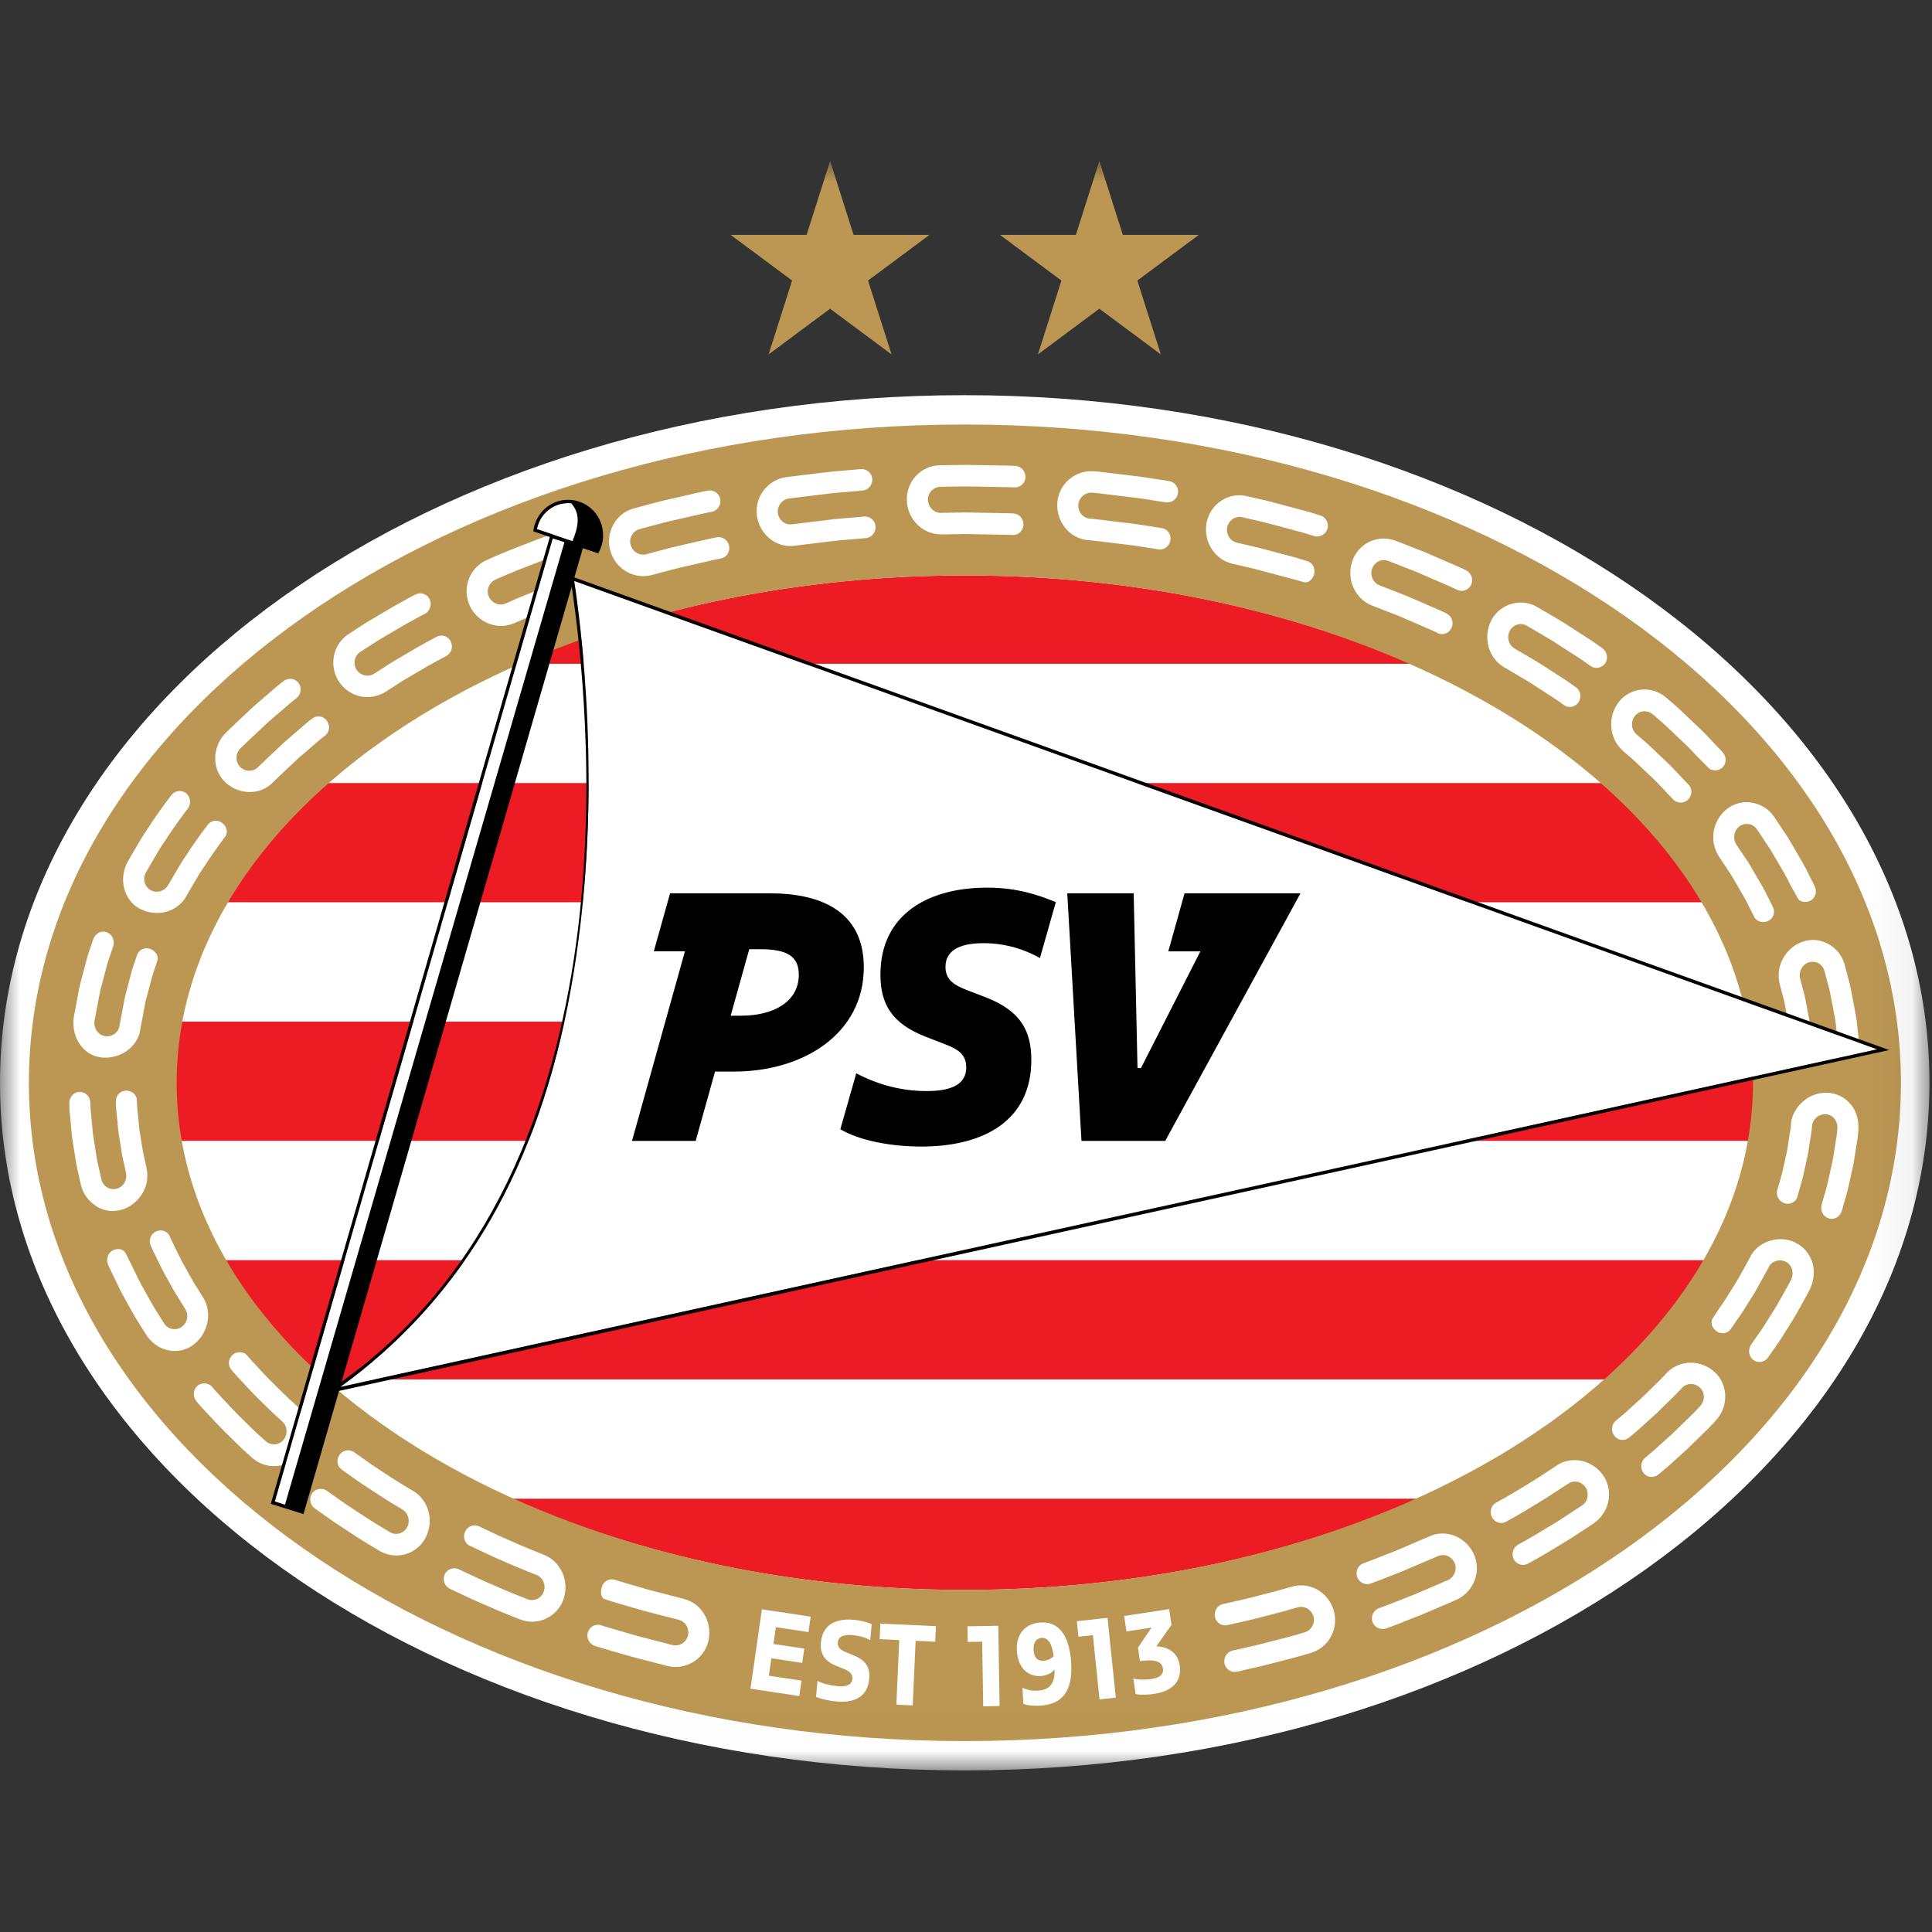
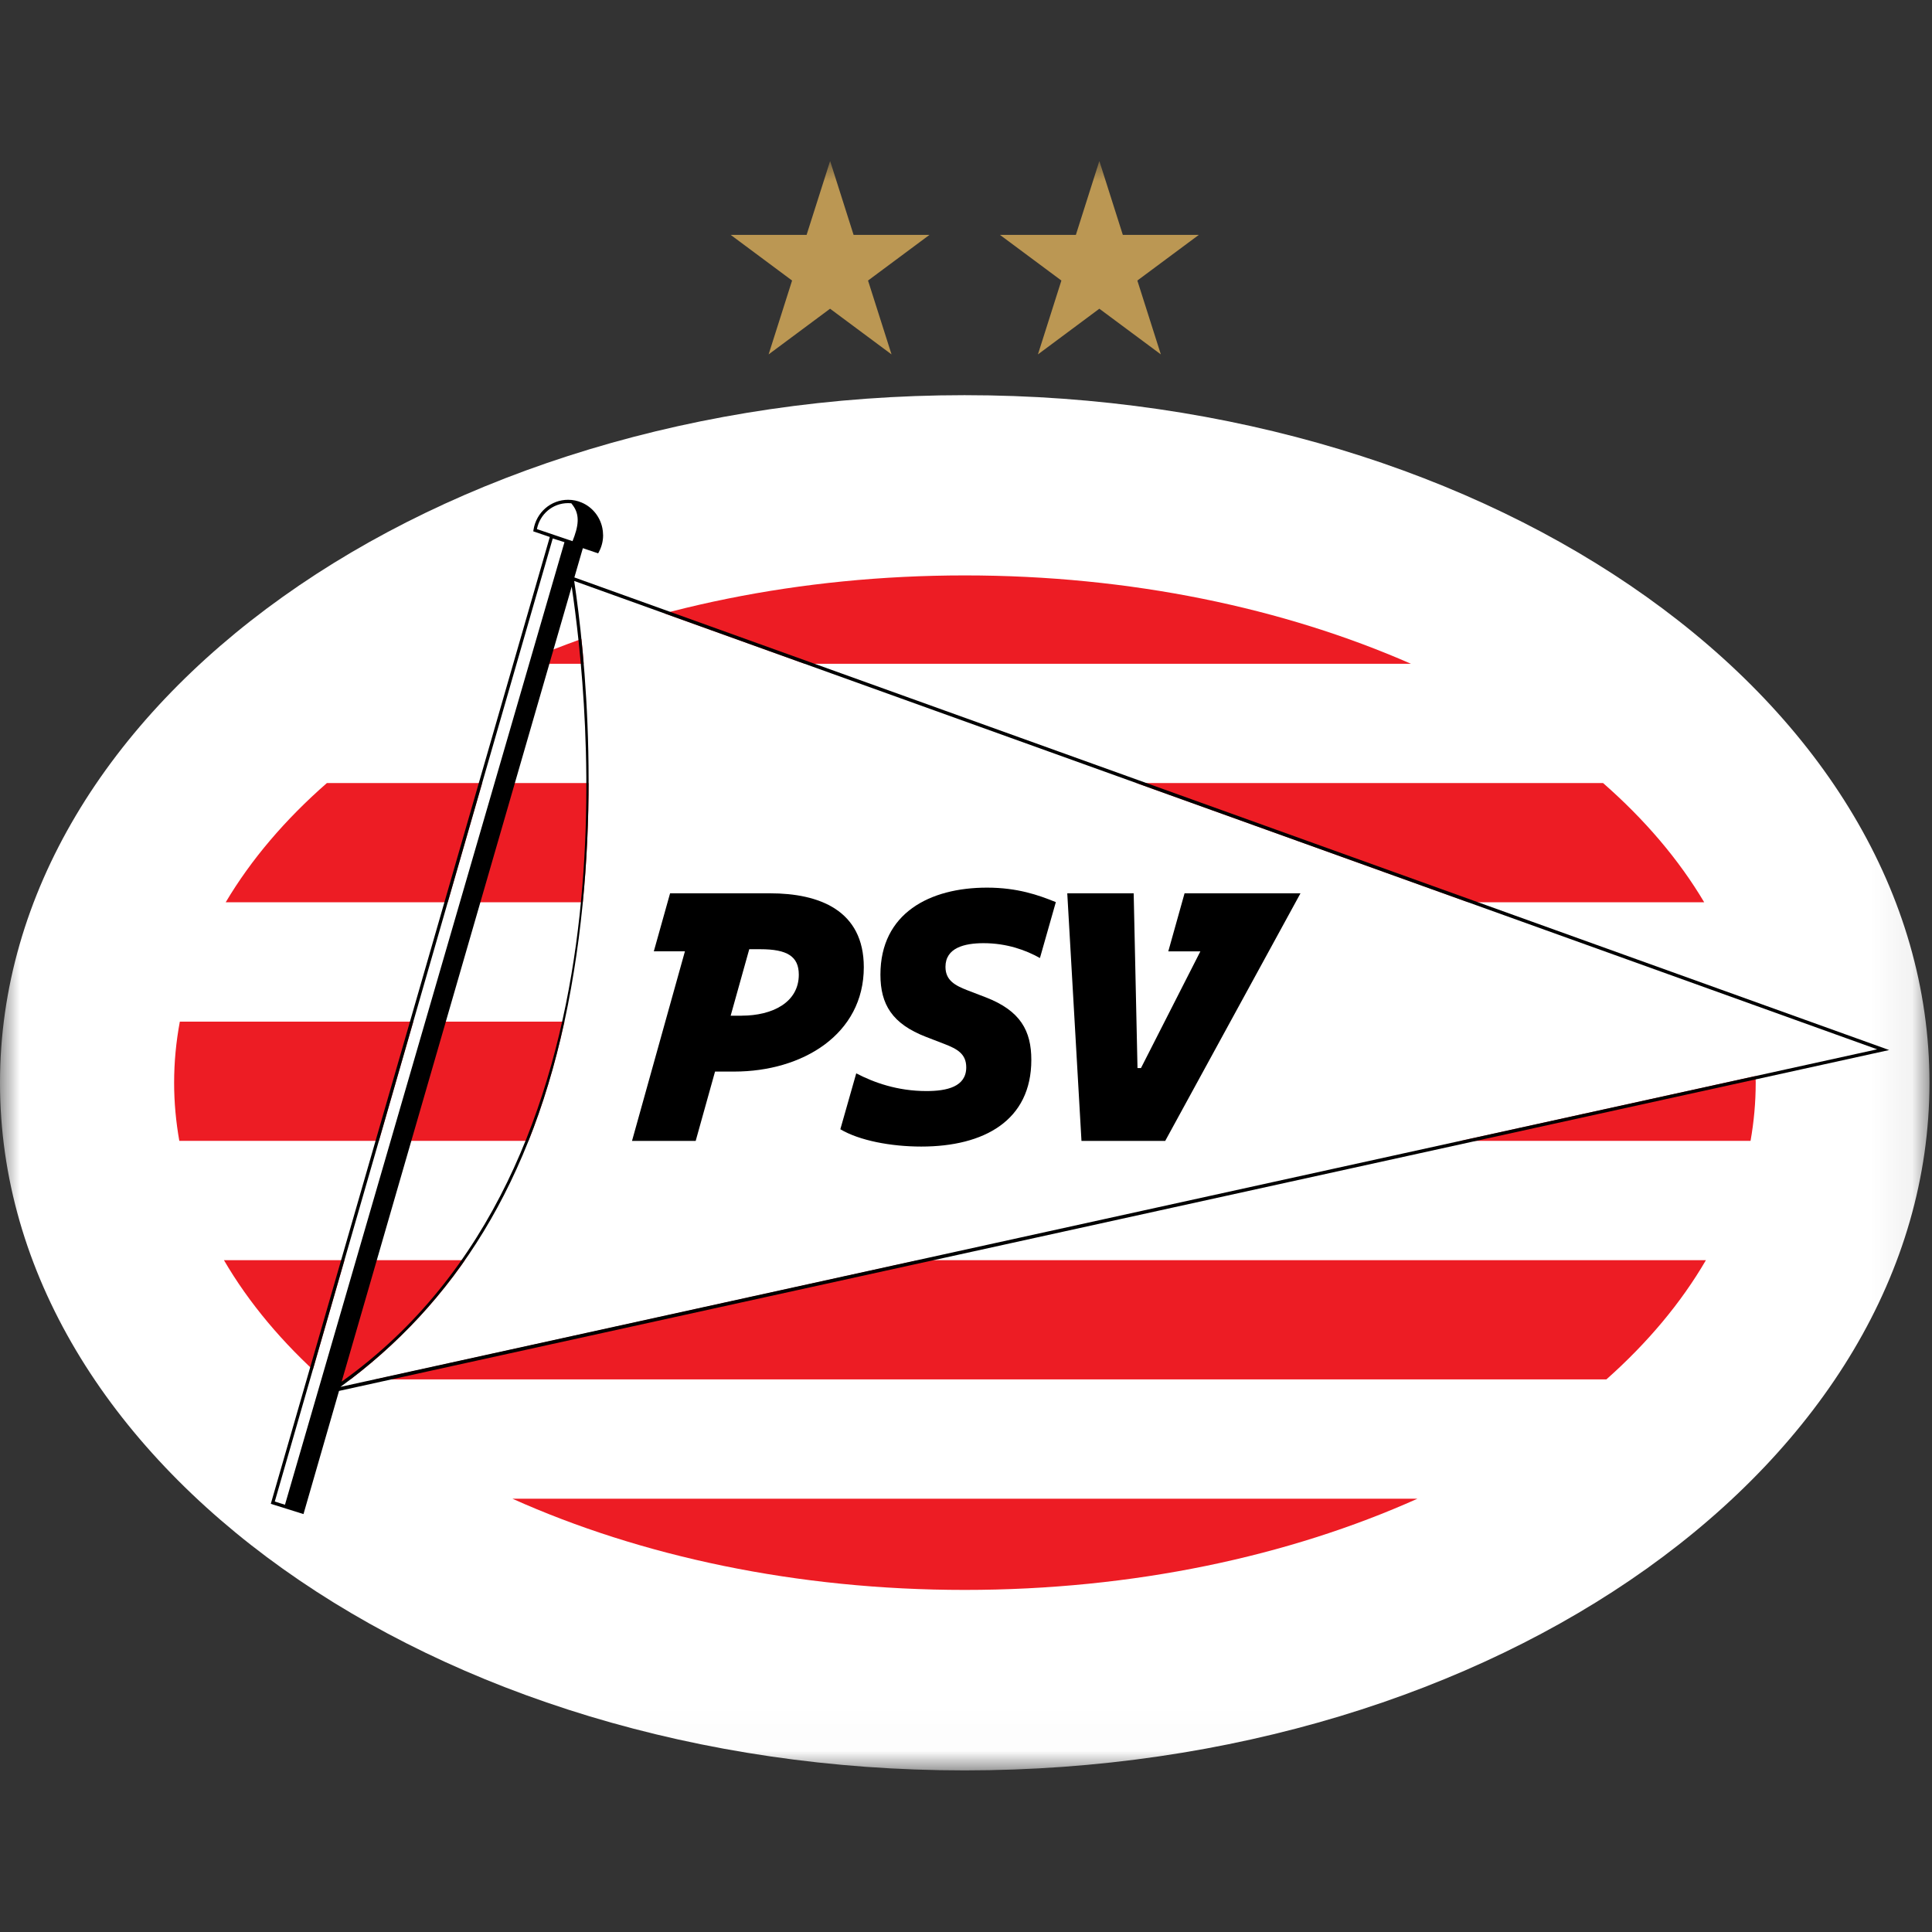
<svg xmlns="http://www.w3.org/2000/svg" width="48" height="48" viewBox="0 0 48 48" fill="none">
  <rect x="0" y="0" width="48" height="48" fill="#333333" stroke="none" />
  <g clip-path="url(#clip0_409_1853)">
    <g clip-path="url(#clip1_409_1853)">
      <mask id="mask0_409_1853" style="mask-type:luminance" maskUnits="userSpaceOnUse" x="0" y="4" width="48" height="40">
        <path d="M47.937 4H0V43.985H47.937V4Z" fill="white" />
      </mask>
      <g mask="url(#mask0_409_1853)">
        <path d="M23.964 43.985C10.75 43.985 0 36.322 0 26.902C0 17.482 10.75 9.818 23.964 9.818C37.178 9.818 47.937 17.481 47.937 26.901C47.937 36.321 37.182 43.985 23.964 43.985Z" fill="white" />
        <path d="M23.97 14.296C19.861 14.296 16.047 15.107 12.893 16.491H35.054C31.9 15.107 28.084 14.296 23.97 14.296ZM23.97 39.501C28.155 39.501 32.031 38.663 35.216 37.235H12.731C15.916 38.664 19.791 39.502 23.97 39.501ZM8.038 34.271H8.372L8.429 34.382L8.583 34.271H39.91C40.929 33.366 41.764 32.372 42.383 31.309H5.564C6.183 32.371 7.019 33.366 8.038 34.271ZM43.478 25.382H4.468C4.375 25.88 4.326 26.387 4.326 26.902C4.326 27.389 4.371 27.87 4.455 28.344H43.492C43.576 27.87 43.62 27.389 43.62 26.901C43.62 26.387 43.571 25.88 43.478 25.382H43.478ZM39.827 19.455H8.121C7.089 20.358 6.239 21.353 5.608 22.416H42.34C41.709 21.353 40.86 20.358 39.828 19.455H39.827Z" fill="#ED1C24" />
-         <path d="M0.718 26.902C0.718 17.869 11.127 10.547 23.969 10.547C36.811 10.547 47.228 17.868 47.228 26.901C47.228 35.934 36.81 43.257 23.968 43.257C11.127 43.257 0.718 35.929 0.718 26.902ZM23.968 39.501C34.794 39.501 43.552 33.857 43.552 26.901C43.552 19.946 34.793 14.297 23.969 14.297C13.145 14.297 4.389 19.94 4.389 26.902C4.389 33.864 13.158 39.502 23.969 39.501H23.968Z" fill="#BB9753" />
        <path d="M8.459 34.457C11.292 32.393 13.236 29.371 14.105 24.987C14.997 20.491 14.525 16.158 14.267 14.434L46.639 26.07L8.602 34.431" fill="white" />
        <path d="M44.764 23.404C44.558 23.482 44.389 23.637 44.285 23.839C44.19 24.025 44.166 24.238 44.217 24.454L44.286 24.713C44.323 24.831 44.351 24.985 44.382 25.149C44.39 25.193 44.398 25.238 44.407 25.282C44.413 25.321 44.421 25.36 44.429 25.398C44.442 25.464 44.454 25.527 44.462 25.588L44.523 26.125C44.544 26.256 44.653 26.352 44.784 26.352C44.79 26.352 44.796 26.352 44.802 26.352C44.876 26.348 44.948 26.311 44.994 26.252C45.036 26.201 45.053 26.138 45.045 26.076L45.014 25.797C45.005 25.724 44.996 25.64 44.986 25.551L44.981 25.511C44.972 25.443 44.959 25.372 44.945 25.303C44.937 25.264 44.929 25.224 44.923 25.185L44.898 25.05C44.865 24.874 44.834 24.708 44.794 24.579L44.722 24.309C44.702 24.23 44.713 24.144 44.755 24.067C44.794 23.991 44.859 23.936 44.938 23.91C45.018 23.884 45.108 23.892 45.181 23.931C45.255 23.973 45.308 24.044 45.331 24.132L45.408 24.424C45.451 24.563 45.485 24.744 45.52 24.936L45.546 25.068C45.553 25.111 45.561 25.152 45.569 25.194C45.584 25.271 45.598 25.344 45.607 25.415L45.676 26.023C45.698 26.176 45.816 26.287 45.956 26.277C46.026 26.273 46.093 26.238 46.139 26.18C46.186 26.121 46.207 26.048 46.197 25.973L46.125 25.336C46.115 25.259 46.099 25.177 46.084 25.099C46.075 25.057 46.067 25.014 46.06 24.97L46.036 24.844C45.997 24.637 45.961 24.441 45.916 24.291L45.835 23.987C45.78 23.756 45.625 23.558 45.409 23.444C45.208 23.338 44.977 23.324 44.765 23.405L44.764 23.404ZM17.848 13.345L17.812 13.349C17.812 13.349 17.698 13.368 17.535 13.407L16.931 13.546C16.744 13.586 16.557 13.636 16.407 13.676L16.056 13.77C16.031 13.777 16.005 13.78 15.978 13.78C15.835 13.78 15.707 13.681 15.668 13.539C15.645 13.457 15.655 13.371 15.697 13.297C15.739 13.222 15.808 13.168 15.892 13.145L16.256 13.048C16.408 13.007 16.597 12.956 16.785 12.916C17.01 12.864 17.235 12.813 17.404 12.774C17.569 12.734 17.683 12.715 17.685 12.715C17.827 12.687 17.921 12.547 17.895 12.402C17.871 12.276 17.761 12.185 17.633 12.185C17.616 12.185 17.599 12.187 17.583 12.19C17.582 12.19 17.465 12.21 17.295 12.25L16.667 12.395C16.472 12.436 16.277 12.489 16.12 12.531L15.758 12.629C15.537 12.684 15.353 12.827 15.24 13.03C15.128 13.232 15.101 13.474 15.166 13.693C15.277 14.064 15.605 14.313 15.984 14.313C16.054 14.313 16.123 14.305 16.191 14.287L16.543 14.193C16.688 14.154 16.868 14.106 17.049 14.068L17.644 13.931C17.803 13.893 17.912 13.875 17.914 13.875C18.052 13.848 18.142 13.708 18.115 13.564C18.09 13.434 17.976 13.34 17.849 13.346L17.848 13.345ZM5.039 32.224L4.896 31.994C4.801 31.851 4.688 31.646 4.599 31.482C4.512 31.334 4.437 31.176 4.376 31.05L4.246 30.782C4.227 30.744 4.218 30.72 4.217 30.717C4.179 30.627 4.091 30.57 3.99 30.57C3.953 30.57 3.916 30.578 3.881 30.593C3.749 30.65 3.686 30.805 3.74 30.935C3.74 30.936 3.75 30.964 3.772 31.009L3.904 31.282C3.969 31.417 4.05 31.585 4.142 31.744C4.234 31.914 4.352 32.128 4.453 32.28L4.601 32.519C4.694 32.67 4.658 32.862 4.517 32.964C4.464 33.002 4.402 33.023 4.337 33.023C4.229 33.023 4.131 32.968 4.074 32.877L3.916 32.623C3.809 32.46 3.678 32.222 3.589 32.058C3.49 31.888 3.404 31.708 3.334 31.564L3.291 31.474C3.252 31.393 3.12 31.134 3.12 31.134C3.045 31.012 2.915 31.017 2.818 31.058C2.754 31.086 2.704 31.14 2.68 31.21C2.655 31.279 2.658 31.356 2.686 31.424C2.686 31.424 2.697 31.455 2.723 31.505L2.866 31.804C2.939 31.955 3.029 32.142 3.131 32.318C3.277 32.587 3.386 32.774 3.473 32.908L3.637 33.17C3.801 33.417 4.065 33.565 4.343 33.565C4.518 33.565 4.685 33.507 4.823 33.396C5.183 33.111 5.279 32.584 5.038 32.223L5.039 32.224ZM3.057 30.045C3.26 29.976 3.435 29.828 3.55 29.628C3.654 29.45 3.686 29.238 3.64 29.017L3.583 28.755C3.554 28.646 3.533 28.507 3.51 28.359C3.501 28.301 3.492 28.24 3.482 28.18C3.457 28.047 3.446 27.91 3.436 27.789C3.43 27.721 3.425 27.656 3.418 27.6C3.4 27.446 3.401 27.34 3.401 27.338L3.398 27.305C3.379 27.186 3.27 27.097 3.133 27.097C3.061 27.098 2.995 27.127 2.947 27.18C2.901 27.229 2.877 27.294 2.879 27.36C2.879 27.365 2.877 27.477 2.896 27.644C2.903 27.703 2.909 27.769 2.915 27.839C2.925 27.968 2.938 28.115 2.964 28.259C2.975 28.32 2.984 28.381 2.993 28.44C3.017 28.599 3.04 28.749 3.071 28.868L3.131 29.141C3.166 29.319 3.07 29.483 2.905 29.532C2.877 29.54 2.85 29.544 2.821 29.544C2.673 29.544 2.546 29.44 2.517 29.296L2.451 29.001C2.418 28.871 2.392 28.705 2.365 28.529C2.356 28.47 2.347 28.411 2.337 28.35C2.308 28.195 2.295 28.037 2.283 27.897C2.277 27.824 2.271 27.755 2.264 27.693C2.244 27.518 2.245 27.398 2.245 27.395C2.24 27.244 2.123 27.127 1.975 27.127C1.909 27.128 1.847 27.156 1.8 27.207C1.748 27.262 1.72 27.34 1.722 27.419C1.722 27.424 1.72 27.549 1.742 27.738C1.749 27.801 1.755 27.871 1.761 27.945C1.774 28.094 1.788 28.263 1.818 28.429C1.828 28.489 1.837 28.549 1.846 28.608C1.875 28.796 1.903 28.974 1.938 29.114L2.006 29.421C2.053 29.649 2.202 29.853 2.412 29.98C2.528 30.05 2.661 30.087 2.797 30.087C2.883 30.087 2.97 30.072 3.054 30.044L3.057 30.045ZM13.516 38.628C13.512 38.627 13.099 38.468 12.7 38.289C12.491 38.201 12.285 38.104 12.148 38.038L11.898 37.92C11.865 37.905 11.83 37.898 11.794 37.898C11.694 37.898 11.6 37.958 11.556 38.051C11.524 38.117 11.521 38.191 11.545 38.26C11.563 38.311 11.595 38.354 11.637 38.383L11.635 38.386L11.93 38.525C12.069 38.591 12.278 38.691 12.495 38.782C12.902 38.964 13.325 39.127 13.329 39.128C13.489 39.191 13.569 39.379 13.509 39.546C13.465 39.67 13.347 39.753 13.216 39.753C13.177 39.753 13.137 39.746 13.1 39.73C13.095 39.728 12.663 39.562 12.245 39.376C12.025 39.283 11.809 39.181 11.665 39.113L11.403 38.989C11.367 38.972 11.329 38.964 11.289 38.964C11.186 38.964 11.094 39.022 11.05 39.114C11.02 39.178 11.016 39.251 11.04 39.319C11.064 39.388 11.114 39.442 11.179 39.473L11.446 39.599C11.673 39.708 11.867 39.796 12.039 39.868C12.466 40.059 12.907 40.229 12.911 40.23C13.011 40.271 13.114 40.291 13.22 40.291C13.573 40.291 13.888 40.064 14.002 39.725C14.151 39.283 13.938 38.801 13.516 38.628H13.516ZM16.98 39.721L16.122 39.499L15.537 39.329C15.379 39.285 15.274 39.25 15.273 39.249C15.249 39.241 15.223 39.238 15.198 39.238C15.085 39.238 14.986 39.313 14.951 39.426C14.92 39.525 14.917 39.684 15.015 39.726L15.118 39.761C15.118 39.761 15.228 39.798 15.389 39.844L15.985 40.017C16.422 40.13 16.858 40.243 16.859 40.243C17.027 40.282 17.132 40.454 17.095 40.628C17.063 40.774 16.932 40.88 16.784 40.88C16.761 40.88 16.736 40.877 16.714 40.872L15.821 40.641L15.21 40.464C15.046 40.418 14.936 40.381 14.936 40.38L14.894 40.366V40.37C14.881 40.368 14.868 40.368 14.855 40.368C14.739 40.368 14.639 40.442 14.605 40.554C14.561 40.694 14.64 40.846 14.781 40.892C14.782 40.892 14.895 40.931 15.063 40.978C15.232 41.027 15.458 41.093 15.684 41.158L16.593 41.393C16.656 41.408 16.721 41.415 16.785 41.415C17.183 41.415 17.529 41.133 17.606 40.743C17.697 40.279 17.416 39.821 16.979 39.722L16.98 39.721ZM10.263 37.042L10.027 36.899C9.886 36.817 9.706 36.699 9.517 36.575C9.336 36.459 9.154 36.336 9.018 36.236L8.794 36.077C8.751 36.048 8.702 36.032 8.65 36.032C8.566 36.032 8.486 36.075 8.436 36.144C8.394 36.203 8.376 36.278 8.388 36.348C8.394 36.387 8.409 36.424 8.432 36.455L8.491 36.513C8.491 36.513 8.583 36.579 8.721 36.676C8.858 36.777 9.046 36.904 9.235 37.025C9.419 37.147 9.612 37.273 9.759 37.358L10 37.504C10.147 37.595 10.198 37.793 10.115 37.945C10.06 38.046 9.956 38.109 9.842 38.109C9.786 38.109 9.731 38.093 9.682 38.063L9.433 37.912C9.279 37.822 9.074 37.688 8.893 37.569C8.699 37.444 8.506 37.314 8.363 37.209L8.117 37.034C8.073 37.006 8.021 36.991 7.969 36.991C7.883 36.991 7.806 37.031 7.756 37.099C7.715 37.158 7.699 37.228 7.711 37.299C7.723 37.372 7.764 37.435 7.823 37.477L8.067 37.65C8.216 37.759 8.415 37.893 8.611 38.019C8.805 38.147 9.008 38.28 9.165 38.371C9.318 38.464 9.419 38.525 9.419 38.525C9.549 38.603 9.697 38.645 9.847 38.645C10.155 38.645 10.434 38.474 10.575 38.2C10.789 37.785 10.653 37.276 10.265 37.04L10.263 37.042ZM42.575 20.678C42.543 20.885 42.59 21.097 42.712 21.289L43.014 21.743L43.174 22.017C43.275 22.188 43.39 22.382 43.459 22.534L43.58 22.774C43.622 22.858 43.709 22.909 43.808 22.909C43.849 22.909 43.889 22.9 43.926 22.882C43.991 22.851 44.039 22.798 44.062 22.731C44.084 22.667 44.079 22.597 44.048 22.535L43.922 22.285C43.851 22.132 43.74 21.94 43.622 21.742L43.455 21.456L43.139 20.983C43.044 20.835 43.077 20.637 43.212 20.533C43.267 20.491 43.331 20.47 43.4 20.47C43.503 20.47 43.598 20.522 43.655 20.609L43.987 21.109L44.164 21.411C44.282 21.611 44.404 21.819 44.48 21.983L44.674 22.33C44.729 22.419 44.874 22.427 44.971 22.381C45.032 22.352 45.078 22.299 45.1 22.234C45.124 22.164 45.117 22.083 45.083 22.013L44.944 21.736C44.863 21.562 44.736 21.344 44.613 21.136C44.551 21.029 44.488 20.923 44.429 20.822L44.084 20.303C43.96 20.11 43.752 19.977 43.513 19.939C43.291 19.905 43.067 19.967 42.891 20.111C42.719 20.252 42.606 20.454 42.572 20.68L42.575 20.678ZM9.131 17.317C9.288 17.317 9.442 17.273 9.577 17.189L9.809 17.04C9.954 16.942 10.161 16.82 10.325 16.726C10.697 16.5 11.089 16.297 11.092 16.295L11.11 16.285V16.284C11.221 16.213 11.26 16.062 11.198 15.937C11.153 15.847 11.065 15.791 10.967 15.791C10.926 15.791 10.886 15.801 10.85 15.82C10.846 15.822 10.445 16.03 10.063 16.262C9.896 16.359 9.684 16.483 9.533 16.585L9.296 16.738C9.247 16.77 9.19 16.787 9.131 16.787C9.021 16.787 8.919 16.731 8.858 16.638C8.812 16.567 8.797 16.483 8.814 16.4C8.831 16.315 8.882 16.241 8.956 16.193L9.202 16.035C9.361 15.928 9.589 15.794 9.748 15.703C10.14 15.464 10.552 15.25 10.557 15.248L10.574 15.238C10.691 15.164 10.735 15.01 10.673 14.885C10.629 14.797 10.54 14.742 10.441 14.742C10.397 14.742 10.354 14.752 10.315 14.774C10.311 14.775 9.888 14.995 9.486 15.24C9.309 15.342 9.086 15.473 8.926 15.581L8.676 15.742C8.479 15.865 8.345 16.06 8.298 16.292C8.252 16.52 8.299 16.758 8.428 16.944C8.593 17.183 8.85 17.319 9.132 17.319L9.131 17.317ZM2.571 26.276C2.587 26.277 2.603 26.277 2.618 26.277C3.063 26.277 3.446 25.958 3.489 25.554L3.538 25.293C3.55 25.241 3.56 25.182 3.571 25.119C3.593 24.996 3.617 24.857 3.659 24.721C3.681 24.644 3.701 24.566 3.72 24.49C3.751 24.367 3.781 24.25 3.813 24.157L3.911 23.862C3.944 23.744 3.856 23.623 3.736 23.577C3.706 23.565 3.674 23.559 3.642 23.559C3.536 23.559 3.441 23.627 3.406 23.727L3.315 23.993C3.28 24.095 3.247 24.221 3.213 24.355C3.194 24.432 3.173 24.511 3.151 24.589C3.107 24.736 3.08 24.886 3.057 25.019C3.046 25.082 3.035 25.142 3.024 25.195L2.971 25.474C2.953 25.64 2.798 25.763 2.623 25.744C2.542 25.735 2.468 25.693 2.416 25.627C2.361 25.555 2.336 25.465 2.346 25.375L2.401 25.079C2.414 25.023 2.425 24.959 2.437 24.892C2.462 24.75 2.491 24.589 2.538 24.434C2.56 24.353 2.581 24.272 2.601 24.193C2.64 24.046 2.675 23.908 2.714 23.798L2.811 23.514C2.859 23.372 2.789 23.213 2.655 23.162C2.627 23.151 2.598 23.145 2.568 23.145C2.458 23.145 2.356 23.222 2.316 23.337L2.215 23.634C2.175 23.752 2.136 23.9 2.096 24.056C2.075 24.137 2.054 24.22 2.031 24.301C1.982 24.468 1.951 24.639 1.924 24.79C1.912 24.859 1.9 24.923 1.888 24.982L1.829 25.295C1.8 25.556 1.871 25.813 2.024 25.999C2.163 26.168 2.358 26.266 2.572 26.277L2.571 26.276ZM5.608 19.444C5.772 19.595 5.985 19.678 6.205 19.678C6.425 19.678 6.633 19.593 6.778 19.438C6.782 19.435 7.096 19.132 7.412 18.838L7.869 18.445C7.989 18.338 8.078 18.274 8.08 18.273C8.189 18.187 8.207 18.022 8.12 17.905C8.069 17.838 7.994 17.799 7.911 17.799C7.854 17.799 7.801 17.817 7.757 17.852C7.753 17.854 7.662 17.92 7.537 18.032L7.067 18.437C6.741 18.74 6.416 19.054 6.412 19.058C6.298 19.178 6.092 19.179 5.971 19.059C5.912 19.001 5.878 18.921 5.877 18.835C5.875 18.746 5.908 18.661 5.969 18.597C5.972 18.593 6.311 18.266 6.651 17.951L7.14 17.53C7.269 17.415 7.363 17.347 7.364 17.346L7.377 17.336V17.335C7.482 17.242 7.501 17.081 7.416 16.968C7.368 16.903 7.293 16.866 7.21 16.866C7.149 16.866 7.091 16.886 7.042 16.924C7.038 16.927 6.942 16.996 6.807 17.116L6.305 17.548C5.954 17.873 5.606 18.211 5.601 18.215C5.429 18.397 5.338 18.63 5.347 18.871C5.354 19.093 5.447 19.297 5.608 19.445L5.608 19.444ZM3.514 22.597C3.635 22.654 3.764 22.683 3.897 22.683C4.21 22.683 4.492 22.52 4.632 22.259L4.801 21.97C4.876 21.839 4.97 21.676 5.08 21.522C5.309 21.162 5.608 20.766 5.608 20.766C5.67 20.654 5.621 20.529 5.526 20.45C5.48 20.411 5.421 20.39 5.362 20.39C5.285 20.39 5.213 20.426 5.165 20.488C5.163 20.491 4.883 20.848 4.645 21.223C4.529 21.387 4.428 21.56 4.348 21.699L4.176 21.993C4.089 22.141 3.901 22.199 3.751 22.12C3.675 22.08 3.618 22.008 3.594 21.922C3.571 21.837 3.582 21.75 3.625 21.677L3.804 21.369C3.889 21.222 3.995 21.038 4.118 20.864C4.37 20.468 4.662 20.096 4.665 20.092L4.682 20.07L4.681 20.068C4.751 19.952 4.729 19.795 4.625 19.709C4.58 19.672 4.526 19.652 4.468 19.652C4.385 19.652 4.306 19.693 4.253 19.763C4.249 19.767 3.946 20.154 3.684 20.566C3.555 20.75 3.442 20.944 3.352 21.1L3.17 21.414C3.051 21.634 3.026 21.892 3.1 22.122C3.17 22.337 3.317 22.507 3.514 22.598V22.597ZM7.16 34.733C7.085 34.663 6.996 34.575 6.903 34.482C6.847 34.427 6.789 34.37 6.731 34.313C6.629 34.213 6.533 34.108 6.447 34.015C6.401 33.965 6.359 33.919 6.32 33.877C6.209 33.762 6.141 33.678 6.14 33.676C6.053 33.575 5.884 33.567 5.779 33.66C5.67 33.756 5.656 33.922 5.748 34.031C5.75 34.034 5.82 34.122 5.937 34.243C5.978 34.285 6.022 34.334 6.069 34.385C6.158 34.481 6.257 34.591 6.363 34.695C6.423 34.753 6.482 34.811 6.539 34.868C6.636 34.964 6.728 35.055 6.807 35.129L7.015 35.317C7.142 35.432 7.155 35.638 7.042 35.774C6.984 35.844 6.899 35.885 6.808 35.885C6.73 35.885 6.655 35.855 6.596 35.801L6.378 35.605C6.294 35.526 6.195 35.428 6.09 35.324C6.033 35.268 5.974 35.21 5.916 35.153C5.807 35.044 5.701 34.93 5.608 34.829C5.56 34.776 5.514 34.727 5.472 34.683C5.352 34.557 5.278 34.466 5.277 34.464C5.226 34.403 5.151 34.369 5.073 34.369C5.011 34.369 4.951 34.391 4.904 34.432C4.852 34.477 4.821 34.54 4.816 34.611C4.811 34.682 4.832 34.752 4.877 34.81L4.884 34.819C4.884 34.819 4.963 34.917 5.088 35.048C5.13 35.093 5.177 35.143 5.227 35.197C5.323 35.303 5.434 35.422 5.548 35.535C5.606 35.593 5.665 35.65 5.722 35.707C5.832 35.816 5.936 35.919 6.024 36.001L6.248 36.203C6.402 36.346 6.601 36.426 6.807 36.426C7.06 36.426 7.293 36.312 7.447 36.113C7.728 35.751 7.69 35.226 7.361 34.917L7.159 34.734L7.16 34.733ZM40.319 18.653L40.527 18.831C40.604 18.899 40.694 18.985 40.79 19.077C40.847 19.131 40.905 19.187 40.965 19.242C41.108 19.372 41.24 19.513 41.347 19.626L41.573 19.865C41.622 19.914 41.687 19.94 41.755 19.94C41.824 19.94 41.886 19.915 41.935 19.869C41.989 19.819 42.021 19.749 42.023 19.677C42.025 19.609 42 19.544 41.954 19.497L41.729 19.26C41.616 19.14 41.476 18.991 41.323 18.851C41.262 18.794 41.201 18.736 41.143 18.68C41.044 18.585 40.951 18.497 40.87 18.426L40.656 18.242C40.526 18.131 40.509 17.926 40.619 17.787C40.677 17.713 40.764 17.671 40.858 17.671C40.933 17.671 41.007 17.699 41.065 17.749L41.287 17.94C41.371 18.014 41.47 18.109 41.575 18.209C41.634 18.266 41.695 18.325 41.757 18.382C41.915 18.525 42.061 18.68 42.177 18.805L42.468 19.097C42.568 19.16 42.704 19.151 42.789 19.072C42.841 19.024 42.871 18.958 42.873 18.885C42.875 18.811 42.848 18.74 42.796 18.687L42.556 18.433C42.433 18.303 42.282 18.142 42.117 17.992C42.056 17.934 41.995 17.876 41.936 17.82C41.825 17.714 41.721 17.615 41.632 17.536L41.404 17.34C41.251 17.204 41.056 17.129 40.856 17.129C40.599 17.129 40.361 17.248 40.207 17.456C39.933 17.826 39.981 18.351 40.318 18.65L40.319 18.653ZM39.116 36.277C38.953 36.277 38.797 36.326 38.667 36.417L38.437 36.568C38.394 36.595 38.348 36.625 38.298 36.658C38.186 36.732 38.059 36.815 37.927 36.892C37.855 36.935 37.782 36.979 37.713 37.021C37.601 37.089 37.496 37.152 37.408 37.202L37.166 37.336C37.044 37.404 37 37.566 37.068 37.695C37.113 37.783 37.2 37.838 37.296 37.838C37.338 37.838 37.38 37.827 37.417 37.807L37.663 37.67C37.757 37.617 37.87 37.549 37.988 37.477C38.056 37.436 38.125 37.394 38.195 37.352C38.333 37.272 38.465 37.185 38.581 37.109C38.63 37.077 38.677 37.046 38.719 37.019L38.956 36.864C39.007 36.828 39.067 36.809 39.129 36.809C39.234 36.809 39.331 36.862 39.391 36.95C39.439 37.02 39.456 37.106 39.441 37.191C39.425 37.278 39.377 37.354 39.306 37.403C39.306 37.403 39.208 37.466 39.062 37.562C39.017 37.591 38.969 37.623 38.918 37.656C38.798 37.735 38.663 37.825 38.522 37.906C38.453 37.948 38.384 37.989 38.316 38.031C38.191 38.107 38.072 38.179 37.973 38.234L37.702 38.384C37.587 38.461 37.545 38.616 37.609 38.74C37.654 38.826 37.741 38.879 37.838 38.879C37.884 38.879 37.929 38.867 37.969 38.844L38.229 38.7C38.331 38.643 38.453 38.569 38.582 38.491C38.65 38.449 38.721 38.407 38.791 38.365C38.938 38.279 39.08 38.186 39.205 38.104C39.254 38.071 39.302 38.04 39.345 38.012L39.595 37.848C39.795 37.708 39.926 37.501 39.965 37.266C40.001 37.044 39.95 36.822 39.821 36.642C39.655 36.413 39.392 36.276 39.116 36.276L39.116 36.277ZM37.375 16.581L37.612 16.721C37.644 16.739 37.678 16.759 37.714 16.78C37.842 16.855 37.987 16.939 38.129 17.034C38.314 17.154 38.498 17.273 38.636 17.362L38.861 17.52C38.902 17.549 38.951 17.564 39.001 17.564C39.086 17.564 39.167 17.52 39.218 17.447C39.258 17.388 39.274 17.317 39.261 17.246C39.25 17.177 39.212 17.118 39.157 17.078L38.925 16.915L38.405 16.579C38.258 16.48 38.108 16.392 37.975 16.315L37.631 16.114C37.481 16.023 37.427 15.831 37.509 15.674C37.563 15.57 37.669 15.505 37.784 15.505C37.838 15.505 37.892 15.521 37.939 15.549L38.296 15.758C38.431 15.837 38.585 15.927 38.736 16.028L39.274 16.375L39.521 16.549C39.564 16.578 39.613 16.592 39.664 16.592C39.751 16.592 39.831 16.55 39.88 16.479C39.918 16.422 39.933 16.352 39.922 16.283C39.909 16.209 39.868 16.145 39.807 16.102L39.561 15.929L39.011 15.574C38.853 15.468 38.685 15.37 38.55 15.292L38.195 15.084C38.068 15.009 37.925 14.97 37.781 14.97C37.47 14.97 37.181 15.15 37.044 15.428C36.838 15.846 36.983 16.352 37.374 16.582L37.375 16.581ZM35.837 38.099C35.722 38.099 35.611 38.124 35.508 38.173C35.508 38.173 35.102 38.348 34.696 38.521L34.13 38.744C33.978 38.804 33.873 38.839 33.871 38.84C33.739 38.887 33.671 39.039 33.718 39.178C33.759 39.299 33.883 39.375 34.006 39.354V39.358L34.048 39.344C34.048 39.344 34.158 39.307 34.314 39.246L34.835 39.041L35.721 38.663C35.762 38.644 35.805 38.634 35.849 38.634C35.971 38.634 36.084 38.709 36.136 38.824C36.171 38.901 36.174 38.988 36.145 39.069C36.115 39.152 36.055 39.218 35.977 39.255C35.973 39.257 35.548 39.444 35.126 39.62L34.533 39.854C34.374 39.916 34.264 39.952 34.263 39.953C34.125 40.003 34.052 40.156 34.099 40.295C34.136 40.401 34.236 40.472 34.349 40.472C34.379 40.472 34.41 40.467 34.438 40.457C34.44 40.457 34.553 40.419 34.716 40.354L35.319 40.117C35.75 39.937 36.183 39.746 36.188 39.744C36.406 39.642 36.568 39.462 36.646 39.238C36.719 39.026 36.707 38.799 36.61 38.597C36.465 38.295 36.162 38.1 35.838 38.1L35.837 38.099ZM45.391 27.149H45.367C45.156 27.149 44.952 27.227 44.791 27.368C44.669 27.479 44.519 27.662 44.499 27.91C44.499 27.911 44.494 28.017 44.466 28.169C44.455 28.226 44.446 28.289 44.437 28.356C44.419 28.477 44.4 28.613 44.365 28.746C44.353 28.8 44.341 28.854 44.33 28.907C44.297 29.059 44.265 29.202 44.229 29.315L44.143 29.613H44.148C44.137 29.733 44.21 29.85 44.329 29.891C44.358 29.901 44.387 29.906 44.416 29.906C44.531 29.906 44.627 29.834 44.656 29.729L44.733 29.46C44.772 29.338 44.806 29.185 44.842 29.022C44.853 28.968 44.865 28.913 44.878 28.859C44.914 28.716 44.935 28.57 44.954 28.44C44.964 28.372 44.974 28.307 44.985 28.249C45.014 28.083 45.02 27.971 45.02 27.968C45.036 27.801 45.193 27.671 45.365 27.683C45.447 27.689 45.521 27.728 45.574 27.793C45.631 27.862 45.657 27.95 45.649 28.044C45.649 28.045 45.642 28.165 45.611 28.339C45.6 28.4 45.59 28.469 45.579 28.542C45.559 28.681 45.535 28.838 45.497 28.991C45.485 29.042 45.474 29.093 45.463 29.144C45.423 29.326 45.386 29.499 45.343 29.633L45.26 29.922C45.22 30.073 45.292 30.221 45.426 30.268C45.452 30.277 45.479 30.282 45.506 30.282C45.623 30.282 45.728 30.199 45.76 30.08L45.846 29.779C45.892 29.636 45.932 29.452 45.974 29.258C45.985 29.207 45.997 29.155 46.009 29.103C46.05 28.939 46.074 28.771 46.096 28.624C46.107 28.55 46.118 28.48 46.129 28.418C46.162 28.232 46.169 28.107 46.169 28.102C46.191 27.839 46.123 27.601 45.978 27.434C45.828 27.256 45.619 27.155 45.391 27.149H45.391ZM42.581 34.073C42.42 33.933 42.217 33.856 42.009 33.856C41.779 33.856 41.568 33.946 41.41 34.109C41.41 34.11 41.338 34.192 41.224 34.304L40.818 34.701L40.349 35.127L40.139 35.303C40.033 35.392 40.019 35.558 40.109 35.673C40.159 35.737 40.233 35.774 40.313 35.774C40.371 35.774 40.427 35.754 40.472 35.717L40.689 35.535L41.15 35.119L41.592 34.686C41.713 34.568 41.785 34.485 41.788 34.482C41.846 34.42 41.926 34.385 42.013 34.385C42.095 34.385 42.173 34.417 42.233 34.474C42.294 34.531 42.329 34.609 42.332 34.693C42.335 34.782 42.303 34.867 42.241 34.933C42.241 34.934 42.163 35.023 42.039 35.144L41.577 35.595L41.099 36.027L40.875 36.216C40.762 36.311 40.743 36.481 40.833 36.595C40.882 36.658 40.955 36.693 41.034 36.693C41.096 36.693 41.158 36.67 41.208 36.629L41.439 36.435L41.932 35.989L42.408 35.524C42.537 35.397 42.618 35.304 42.618 35.304C42.786 35.129 42.872 34.9 42.862 34.66C42.852 34.429 42.752 34.22 42.582 34.072L42.581 34.073ZM44.582 30.859C44.381 30.771 44.15 30.764 43.947 30.836C43.734 30.908 43.568 31.05 43.478 31.238C43.478 31.239 43.468 31.263 43.446 31.301L43.351 31.472C43.331 31.508 43.309 31.546 43.287 31.587C43.219 31.71 43.143 31.85 43.054 31.984L43.032 32.02C42.924 32.194 42.822 32.359 42.732 32.481L42.55 32.754C42.486 32.873 42.542 32.992 42.638 33.067C42.684 33.103 42.742 33.123 42.8 33.123C42.881 33.123 42.955 33.085 42.999 33.019L43.159 32.789C43.253 32.662 43.359 32.491 43.472 32.309L43.497 32.27C43.591 32.127 43.672 31.98 43.743 31.849C43.766 31.808 43.787 31.769 43.807 31.733L43.906 31.554C43.93 31.511 43.941 31.484 43.941 31.484C43.992 31.378 44.099 31.313 44.22 31.313C44.27 31.313 44.317 31.324 44.362 31.346C44.436 31.381 44.492 31.446 44.519 31.526C44.547 31.611 44.541 31.704 44.501 31.787C44.501 31.787 44.489 31.815 44.465 31.858L44.361 32.048C44.339 32.085 44.317 32.127 44.293 32.17C44.217 32.307 44.132 32.464 44.032 32.614C43.909 32.813 43.782 33.018 43.677 33.161L43.507 33.405C43.423 33.531 43.445 33.697 43.557 33.785C43.602 33.819 43.655 33.838 43.712 33.838C43.798 33.838 43.88 33.794 43.93 33.72L44.106 33.468C44.214 33.321 44.345 33.109 44.471 32.905L44.475 32.899C44.581 32.736 44.673 32.569 44.754 32.422C44.776 32.382 44.797 32.344 44.817 32.308L44.925 32.111C44.952 32.063 44.965 32.034 44.965 32.034C45.071 31.814 45.092 31.563 45.022 31.346C44.945 31.125 44.788 30.952 44.578 30.86L44.582 30.859ZM21.477 12.833L21.196 12.858C21.138 12.864 21.073 12.869 21.004 12.874C20.873 12.885 20.725 12.896 20.578 12.917L19.682 13.026C19.512 13.054 19.352 12.927 19.327 12.754C19.301 12.578 19.423 12.412 19.596 12.385L20.512 12.274C20.659 12.253 20.81 12.241 20.942 12.23C21.014 12.225 21.081 12.219 21.141 12.213L21.428 12.189C21.572 12.176 21.682 12.046 21.671 11.899C21.662 11.754 21.537 11.644 21.386 11.655L21.095 11.68C21.035 11.686 20.969 11.691 20.898 11.697C20.762 11.708 20.608 11.72 20.455 11.742L19.525 11.855C19.292 11.891 19.089 12.017 18.954 12.209C18.824 12.392 18.773 12.615 18.809 12.836C18.877 13.252 19.231 13.566 19.632 13.566C19.672 13.566 19.713 13.563 19.752 13.557L20.634 13.45C20.776 13.43 20.921 13.419 21.047 13.409C21.117 13.403 21.182 13.398 21.24 13.392L21.545 13.366V13.364C21.67 13.337 21.761 13.216 21.752 13.079C21.742 12.934 21.617 12.822 21.475 12.834L21.477 12.833ZM23.363 12.094L23.651 12.089C23.824 12.085 24.053 12.083 24.283 12.089L24.917 12.101C25.086 12.102 25.201 12.11 25.203 12.11H25.215C25.356 12.11 25.472 11.999 25.478 11.856C25.484 11.709 25.37 11.583 25.224 11.575C25.222 11.575 25.104 11.567 24.931 11.566L24.29 11.555C24.056 11.548 23.821 11.55 23.646 11.555L23.355 11.56C23.125 11.562 22.913 11.656 22.756 11.825C22.6 11.994 22.52 12.214 22.531 12.445C22.553 12.912 22.926 13.277 23.386 13.277L23.664 13.273C23.83 13.268 24.05 13.266 24.273 13.273L24.884 13.284C25.047 13.285 25.159 13.292 25.161 13.292H25.172C25.309 13.292 25.421 13.18 25.427 13.038C25.433 12.891 25.323 12.765 25.181 12.757C25.18 12.757 25.066 12.749 24.898 12.748L24.279 12.737C24.052 12.73 23.826 12.732 23.657 12.737L23.37 12.742C23.201 12.742 23.059 12.599 23.054 12.423C23.051 12.338 23.081 12.257 23.139 12.195C23.198 12.132 23.278 12.096 23.364 12.095L23.363 12.094ZM34.095 15.046L34.352 15.147C34.404 15.168 34.463 15.191 34.526 15.215C34.646 15.261 34.783 15.313 34.916 15.373L35.474 15.616C35.624 15.678 35.722 15.729 35.724 15.73C35.757 15.746 35.792 15.754 35.828 15.754C35.928 15.754 36.02 15.692 36.063 15.597C36.109 15.497 36.089 15.382 36.021 15.304L35.942 15.243C35.942 15.243 35.839 15.189 35.684 15.124L35.116 14.878C34.98 14.816 34.841 14.763 34.717 14.716C34.653 14.691 34.593 14.668 34.539 14.646L34.277 14.544C34.114 14.479 34.031 14.297 34.089 14.129C34.133 14.001 34.251 13.915 34.383 13.915C34.421 13.915 34.459 13.922 34.495 13.937L34.764 14.042C34.818 14.064 34.879 14.087 34.943 14.112C35.07 14.16 35.214 14.215 35.354 14.28L35.939 14.533C36.096 14.599 36.2 14.652 36.201 14.653C36.237 14.67 36.275 14.679 36.314 14.679C36.416 14.679 36.508 14.619 36.551 14.526C36.612 14.393 36.553 14.231 36.419 14.167C36.418 14.167 36.311 14.111 36.149 14.043L35.554 13.785C35.41 13.719 35.264 13.664 35.133 13.614C35.068 13.589 35.006 13.565 34.951 13.542L34.676 13.436C34.58 13.399 34.48 13.38 34.379 13.38C34.019 13.38 33.702 13.612 33.592 13.958C33.448 14.403 33.668 14.881 34.092 15.046H34.095ZM29.044 11.952L28.744 11.905C28.576 11.879 28.345 11.842 28.117 11.817L27.48 11.74C27.307 11.717 27.188 11.709 27.188 11.709C26.712 11.669 26.3 12.027 26.269 12.492C26.238 12.964 26.578 13.38 27.026 13.419C27.027 13.419 27.138 13.427 27.3 13.448L27.906 13.521C28.119 13.544 28.326 13.577 28.492 13.603L28.783 13.649C28.796 13.651 28.808 13.652 28.821 13.652C28.946 13.652 29.056 13.554 29.078 13.425C29.09 13.354 29.073 13.283 29.032 13.225C28.998 13.175 28.948 13.141 28.891 13.126L28.586 13.076C28.421 13.05 28.196 13.014 27.971 12.989L27.357 12.915C27.19 12.893 27.076 12.885 27.075 12.885C26.992 12.877 26.917 12.838 26.863 12.771C26.809 12.705 26.784 12.622 26.791 12.536C26.804 12.37 26.944 12.24 27.109 12.24C27.118 12.24 27.127 12.24 27.138 12.241C27.139 12.241 27.254 12.249 27.423 12.271L28.052 12.348C28.275 12.371 28.501 12.407 28.666 12.434L28.963 12.48C29.109 12.502 29.242 12.401 29.266 12.257C29.277 12.188 29.261 12.119 29.22 12.061C29.178 12.001 29.116 11.962 29.044 11.951V11.952ZM32.318 39.389C32.244 39.389 32.17 39.399 32.099 39.419L31.833 39.496C31.734 39.525 31.613 39.555 31.485 39.587C31.407 39.607 31.325 39.629 31.243 39.65C31.07 39.696 30.872 39.744 30.652 39.792L30.381 39.853C30.244 39.884 30.156 40.027 30.186 40.171C30.213 40.312 30.354 40.407 30.491 40.376L30.766 40.314C30.997 40.264 31.195 40.216 31.37 40.169C31.445 40.149 31.521 40.13 31.595 40.111C31.733 40.075 31.864 40.042 31.97 40.011L32.241 39.933C32.268 39.925 32.297 39.921 32.325 39.921C32.465 39.921 32.591 40.018 32.632 40.156C32.656 40.238 32.646 40.324 32.606 40.399C32.564 40.476 32.495 40.532 32.413 40.556L32.135 40.636C32.027 40.667 31.894 40.701 31.753 40.737C31.677 40.756 31.6 40.776 31.522 40.796C31.34 40.845 31.133 40.895 30.907 40.944L30.625 41.008C30.484 41.04 30.392 41.184 30.421 41.328C30.445 41.45 30.553 41.538 30.677 41.538C30.696 41.538 30.715 41.536 30.735 41.531L31.021 41.466C31.259 41.414 31.464 41.365 31.648 41.315C31.73 41.293 31.811 41.273 31.89 41.253C32.031 41.217 32.164 41.183 32.273 41.152C32.442 41.103 32.554 41.07 32.554 41.07C32.777 41.008 32.961 40.86 33.07 40.654C33.178 40.45 33.2 40.218 33.132 39.999C33.018 39.633 32.691 39.387 32.319 39.387L32.318 39.389ZM30.616 14.005L30.887 14.067C31.032 14.097 31.236 14.149 31.477 14.215L32.064 14.372C32.064 14.372 32.39 14.46 32.4 14.464C32.512 14.495 32.614 14.385 32.648 14.271C32.687 14.138 32.621 13.998 32.498 13.948L32.205 13.857L31.607 13.697C31.356 13.629 31.153 13.578 31.004 13.546L30.73 13.483C30.562 13.444 30.454 13.271 30.49 13.096C30.52 12.95 30.649 12.843 30.796 12.843C30.82 12.843 30.844 12.846 30.867 12.851L31.149 12.916C31.299 12.948 31.505 12.999 31.763 13.07C31.986 13.13 32.209 13.189 32.375 13.234L32.652 13.318C32.788 13.359 32.939 13.275 32.98 13.139C33.022 12.998 32.941 12.848 32.799 12.804L32.517 12.718L31.894 12.552C31.719 12.503 31.467 12.436 31.268 12.394L30.983 12.329C30.919 12.313 30.855 12.305 30.79 12.305C30.393 12.305 30.051 12.593 29.977 12.991C29.892 13.452 30.172 13.897 30.616 14.005V14.005ZM13.954 13.203C13.924 13.203 13.895 13.208 13.866 13.218C13.862 13.219 13.415 13.371 12.983 13.546C12.545 13.708 12.113 13.904 12.11 13.906C11.896 13.996 11.732 14.166 11.648 14.385C11.567 14.599 11.575 14.84 11.67 15.046C11.812 15.353 12.117 15.551 12.447 15.551C12.556 15.551 12.663 15.53 12.766 15.487C12.77 15.485 13.172 15.302 13.582 15.15C13.671 15.114 13.761 15.079 13.846 15.046V14.476C13.71 14.527 13.551 14.587 13.395 14.65C12.976 14.805 12.564 14.992 12.56 14.994C12.522 15.011 12.481 15.019 12.44 15.019C12.313 15.019 12.197 14.942 12.145 14.822C12.111 14.745 12.11 14.658 12.14 14.579C12.172 14.498 12.232 14.434 12.313 14.399C12.317 14.397 12.74 14.205 13.169 14.046C13.592 13.874 14.03 13.726 14.035 13.725L14.056 13.718V13.717C14.18 13.661 14.245 13.517 14.202 13.385C14.167 13.277 14.066 13.204 13.952 13.204L13.954 13.203Z" fill="white" />
        <path d="M13.34 13.144L14.822 13.647C14.873 13.54 14.902 13.418 14.902 13.302C14.902 12.86 14.549 12.5 14.115 12.5C13.735 12.5 13.415 12.769 13.34 13.144Z" fill="white" />
        <path d="M6.828 37.305L7.484 37.511L14.405 13.589L13.733 13.378L6.828 37.305Z" fill="white" />
        <path d="M18.929 39.983L20.141 40.166L20.086 40.549L19.276 40.427L19.215 40.844L19.982 40.96L19.931 41.315L19.164 41.199L19.102 41.633L19.913 41.755L19.858 42.138L18.645 41.956L18.929 39.984V39.983Z" fill="white" />
        <path d="M20.274 42.158L20.31 41.762C20.416 41.821 20.627 41.875 20.796 41.891C21.035 41.915 21.163 41.858 21.176 41.711C21.187 41.597 21.121 41.528 20.975 41.468L20.759 41.379C20.433 41.244 20.375 41.025 20.395 40.806C20.439 40.327 20.819 40.206 21.216 40.244C21.347 40.257 21.537 40.292 21.657 40.352L21.621 40.749C21.515 40.685 21.337 40.638 21.19 40.624C20.954 40.602 20.828 40.661 20.815 40.806C20.805 40.919 20.871 40.989 21.016 41.048L21.232 41.138C21.558 41.272 21.617 41.489 21.596 41.711C21.552 42.193 21.177 42.311 20.775 42.272C20.639 42.259 20.416 42.221 20.273 42.158H20.274Z" fill="white" />
        <path d="M21.872 40.338L23.253 40.402L23.235 40.789L22.748 40.766L22.677 42.371L22.27 42.352L22.342 40.747L21.855 40.724L21.872 40.338Z" fill="white" />
        <path d="M24.402 40.787L24.042 40.793L24.036 40.405L24.802 40.392L24.835 42.385L24.428 42.393L24.402 40.787Z" fill="white" />
        <path d="M25.426 42.331L25.402 41.931C25.517 41.986 25.642 42.013 25.787 42.003C26.026 41.988 26.212 41.882 26.201 41.481C26.118 41.575 26.001 41.63 25.857 41.64C25.52 41.661 25.288 41.413 25.264 41.015C25.237 40.569 25.499 40.333 25.852 40.311C26.399 40.276 26.581 40.789 26.613 41.307C26.658 42.054 26.362 42.344 25.846 42.376C25.704 42.385 25.536 42.376 25.427 42.331H25.426ZM26.178 41.151C26.14 40.845 26.046 40.683 25.879 40.693C25.79 40.699 25.665 40.756 25.68 40.994C25.689 41.153 25.752 41.272 25.93 41.261C26.022 41.255 26.109 41.215 26.178 41.151Z" fill="white" />
        <path d="M27.152 40.624L26.794 40.664L26.754 40.278L27.516 40.195L27.722 42.178L27.318 42.221L27.152 40.624V40.624Z" fill="white" />
        <path d="M28.214 42.089L28.157 41.7C28.263 41.732 28.444 41.74 28.61 41.714C28.728 41.696 28.921 41.649 28.893 41.454C28.871 41.305 28.741 41.207 28.323 41.272L28.273 40.934L28.611 40.436L27.986 40.532L27.929 40.149L29.047 39.977L29.105 40.371L28.729 40.901C29.047 40.922 29.263 41.064 29.31 41.382C29.365 41.756 29.141 42.013 28.678 42.083C28.548 42.103 28.347 42.117 28.214 42.088V42.089Z" fill="white" />
        <path d="M14.27 14.346L14.481 13.619L14.861 13.748L14.877 13.718C14.946 13.591 14.984 13.444 14.984 13.302C14.984 13.274 14.979 13.207 14.978 13.201C14.975 13.175 14.966 13.124 14.966 13.123C14.91 12.838 14.716 12.597 14.449 12.485C14.346 12.441 14.233 12.417 14.115 12.417C13.684 12.417 13.322 12.732 13.254 13.166L13.249 13.201L13.66 13.341L6.728 37.362L7.54 37.617L8.423 34.557L46.936 26.088L14.27 14.346ZM13.34 13.144C13.415 12.769 13.735 12.5 14.114 12.5C14.142 12.5 14.168 12.501 14.194 12.504L14.228 12.549C14.42 12.799 14.367 13.089 14.224 13.445L13.339 13.145L13.34 13.144ZM13.733 13.378L14.024 13.47L7.08 37.385L6.827 37.305L13.733 13.377V13.378ZM14.204 14.574C14.605 17.309 15.99 28.977 8.488 34.327L14.204 14.574ZM8.458 34.457C11.291 32.393 13.235 29.371 14.105 24.987C14.996 20.491 14.524 16.158 14.266 14.434L46.638 26.07L8.458 34.457Z" fill="black" />
        <path d="M29.43 22.194L29.026 23.636H29.823L28.347 26.536H28.261L28.166 22.194H26.516L26.869 28.346H28.949L32.31 22.194H29.43Z" fill="black" />
        <path d="M21.874 24.215C21.874 24.954 22.166 25.437 23.009 25.762L23.465 25.938C23.783 26.061 24.006 26.184 24.006 26.518C24.006 27.001 23.525 27.107 23.018 27.107C22.296 27.107 21.711 26.895 21.273 26.667L20.878 28.056C21.351 28.337 22.133 28.486 22.889 28.486C24.453 28.486 25.623 27.836 25.623 26.333C25.623 25.613 25.356 25.112 24.488 24.777L24.032 24.602C23.74 24.487 23.49 24.364 23.49 24.022C23.49 23.547 23.963 23.433 24.436 23.433C25.02 23.433 25.493 23.609 25.837 23.802L26.232 22.413C25.802 22.238 25.278 22.053 24.521 22.053C23.103 22.053 21.874 22.685 21.874 24.215Z" fill="black" />
        <path d="M19.132 22.194H16.648L16.244 23.635H17.017L15.702 28.346H17.284L17.765 26.623H18.238C19.949 26.623 21.461 25.691 21.461 24.03C21.461 22.615 20.352 22.194 19.132 22.194ZM18.427 25.235H18.153L18.615 23.583H18.892C19.554 23.583 19.846 23.759 19.846 24.215C19.846 24.909 19.184 25.234 18.427 25.234V25.235Z" fill="black" />
        <path d="M21.207 5.835L20.624 4L20.04 5.835H18.153L19.679 6.97L19.096 8.805L20.623 7.67L22.15 8.805L21.566 6.97L23.093 5.835H21.206H21.207ZM29.784 5.835H27.896L27.313 4L26.73 5.835H24.843L26.37 6.97L25.787 8.805L27.313 7.67L28.841 8.805L28.257 6.97L29.785 5.835H29.784Z" fill="#BB9753" />
      </g>
    </g>
  </g>
  <defs>
    <clipPath id="clip0_409_1853">
      <rect width="48" height="48" fill="white" />
    </clipPath>
    <clipPath id="clip1_409_1853">
      <rect width="48" height="40" fill="white" transform="translate(0 4)" />
    </clipPath>
  </defs>
</svg>